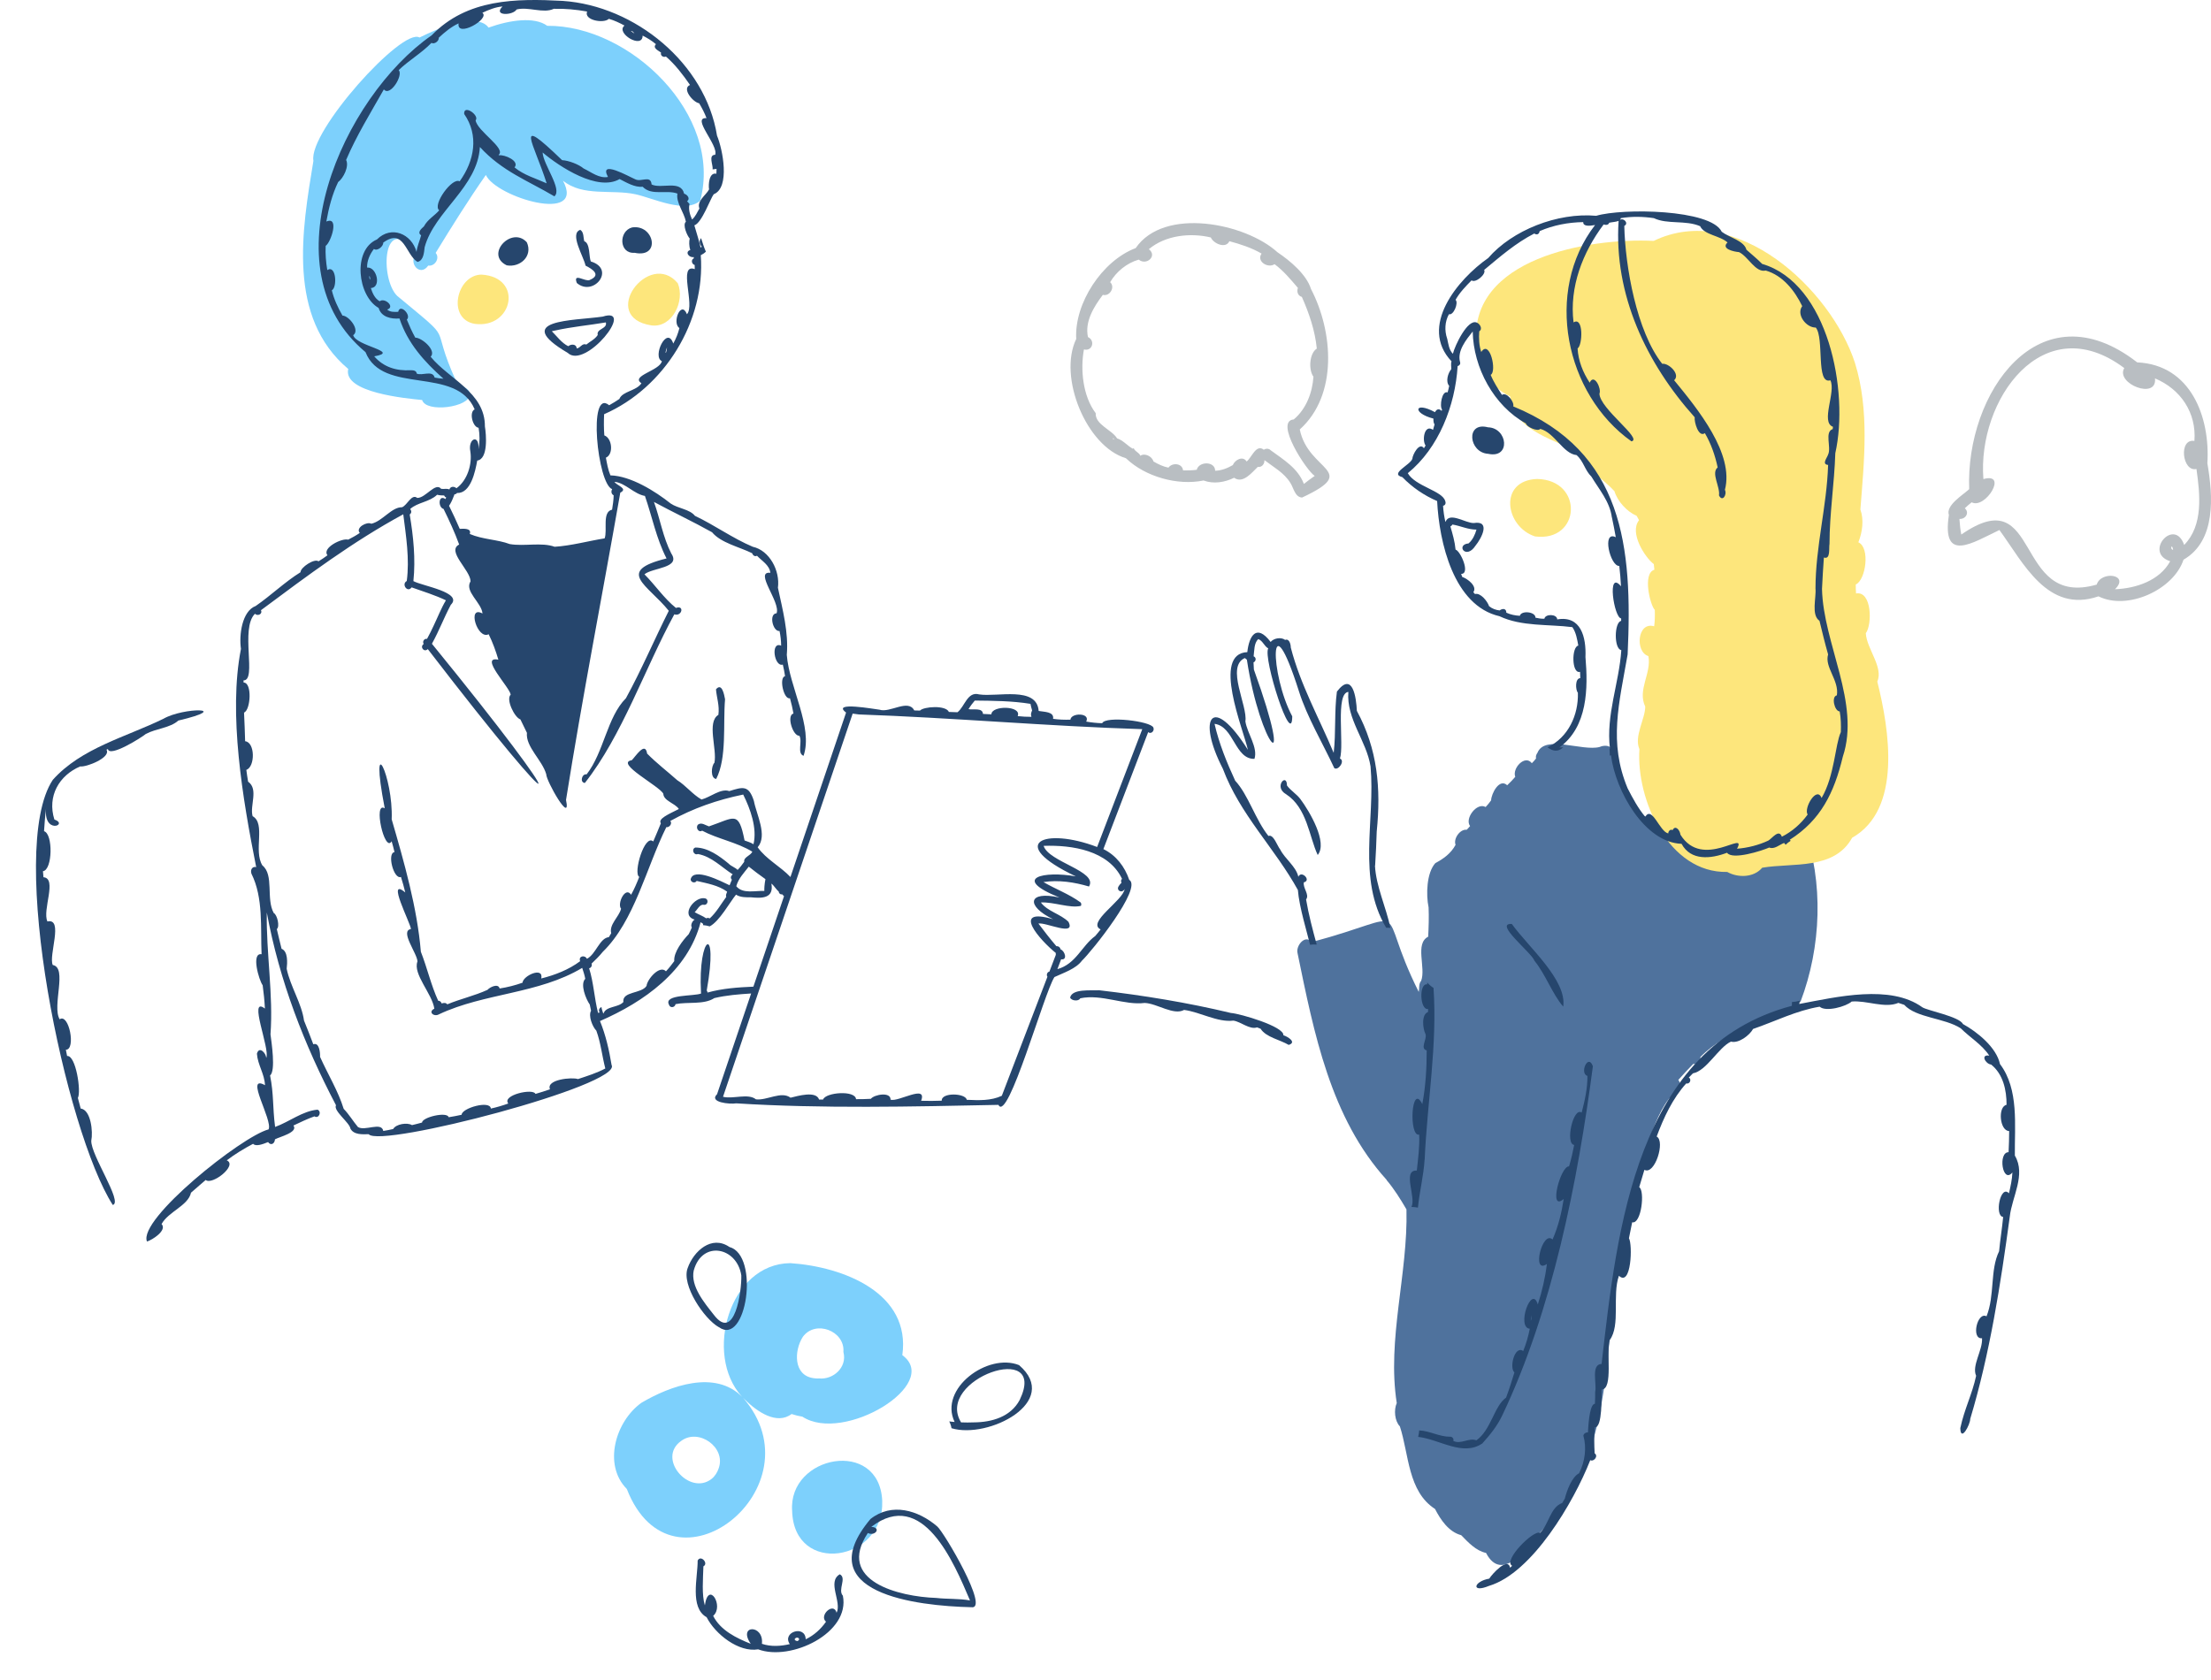
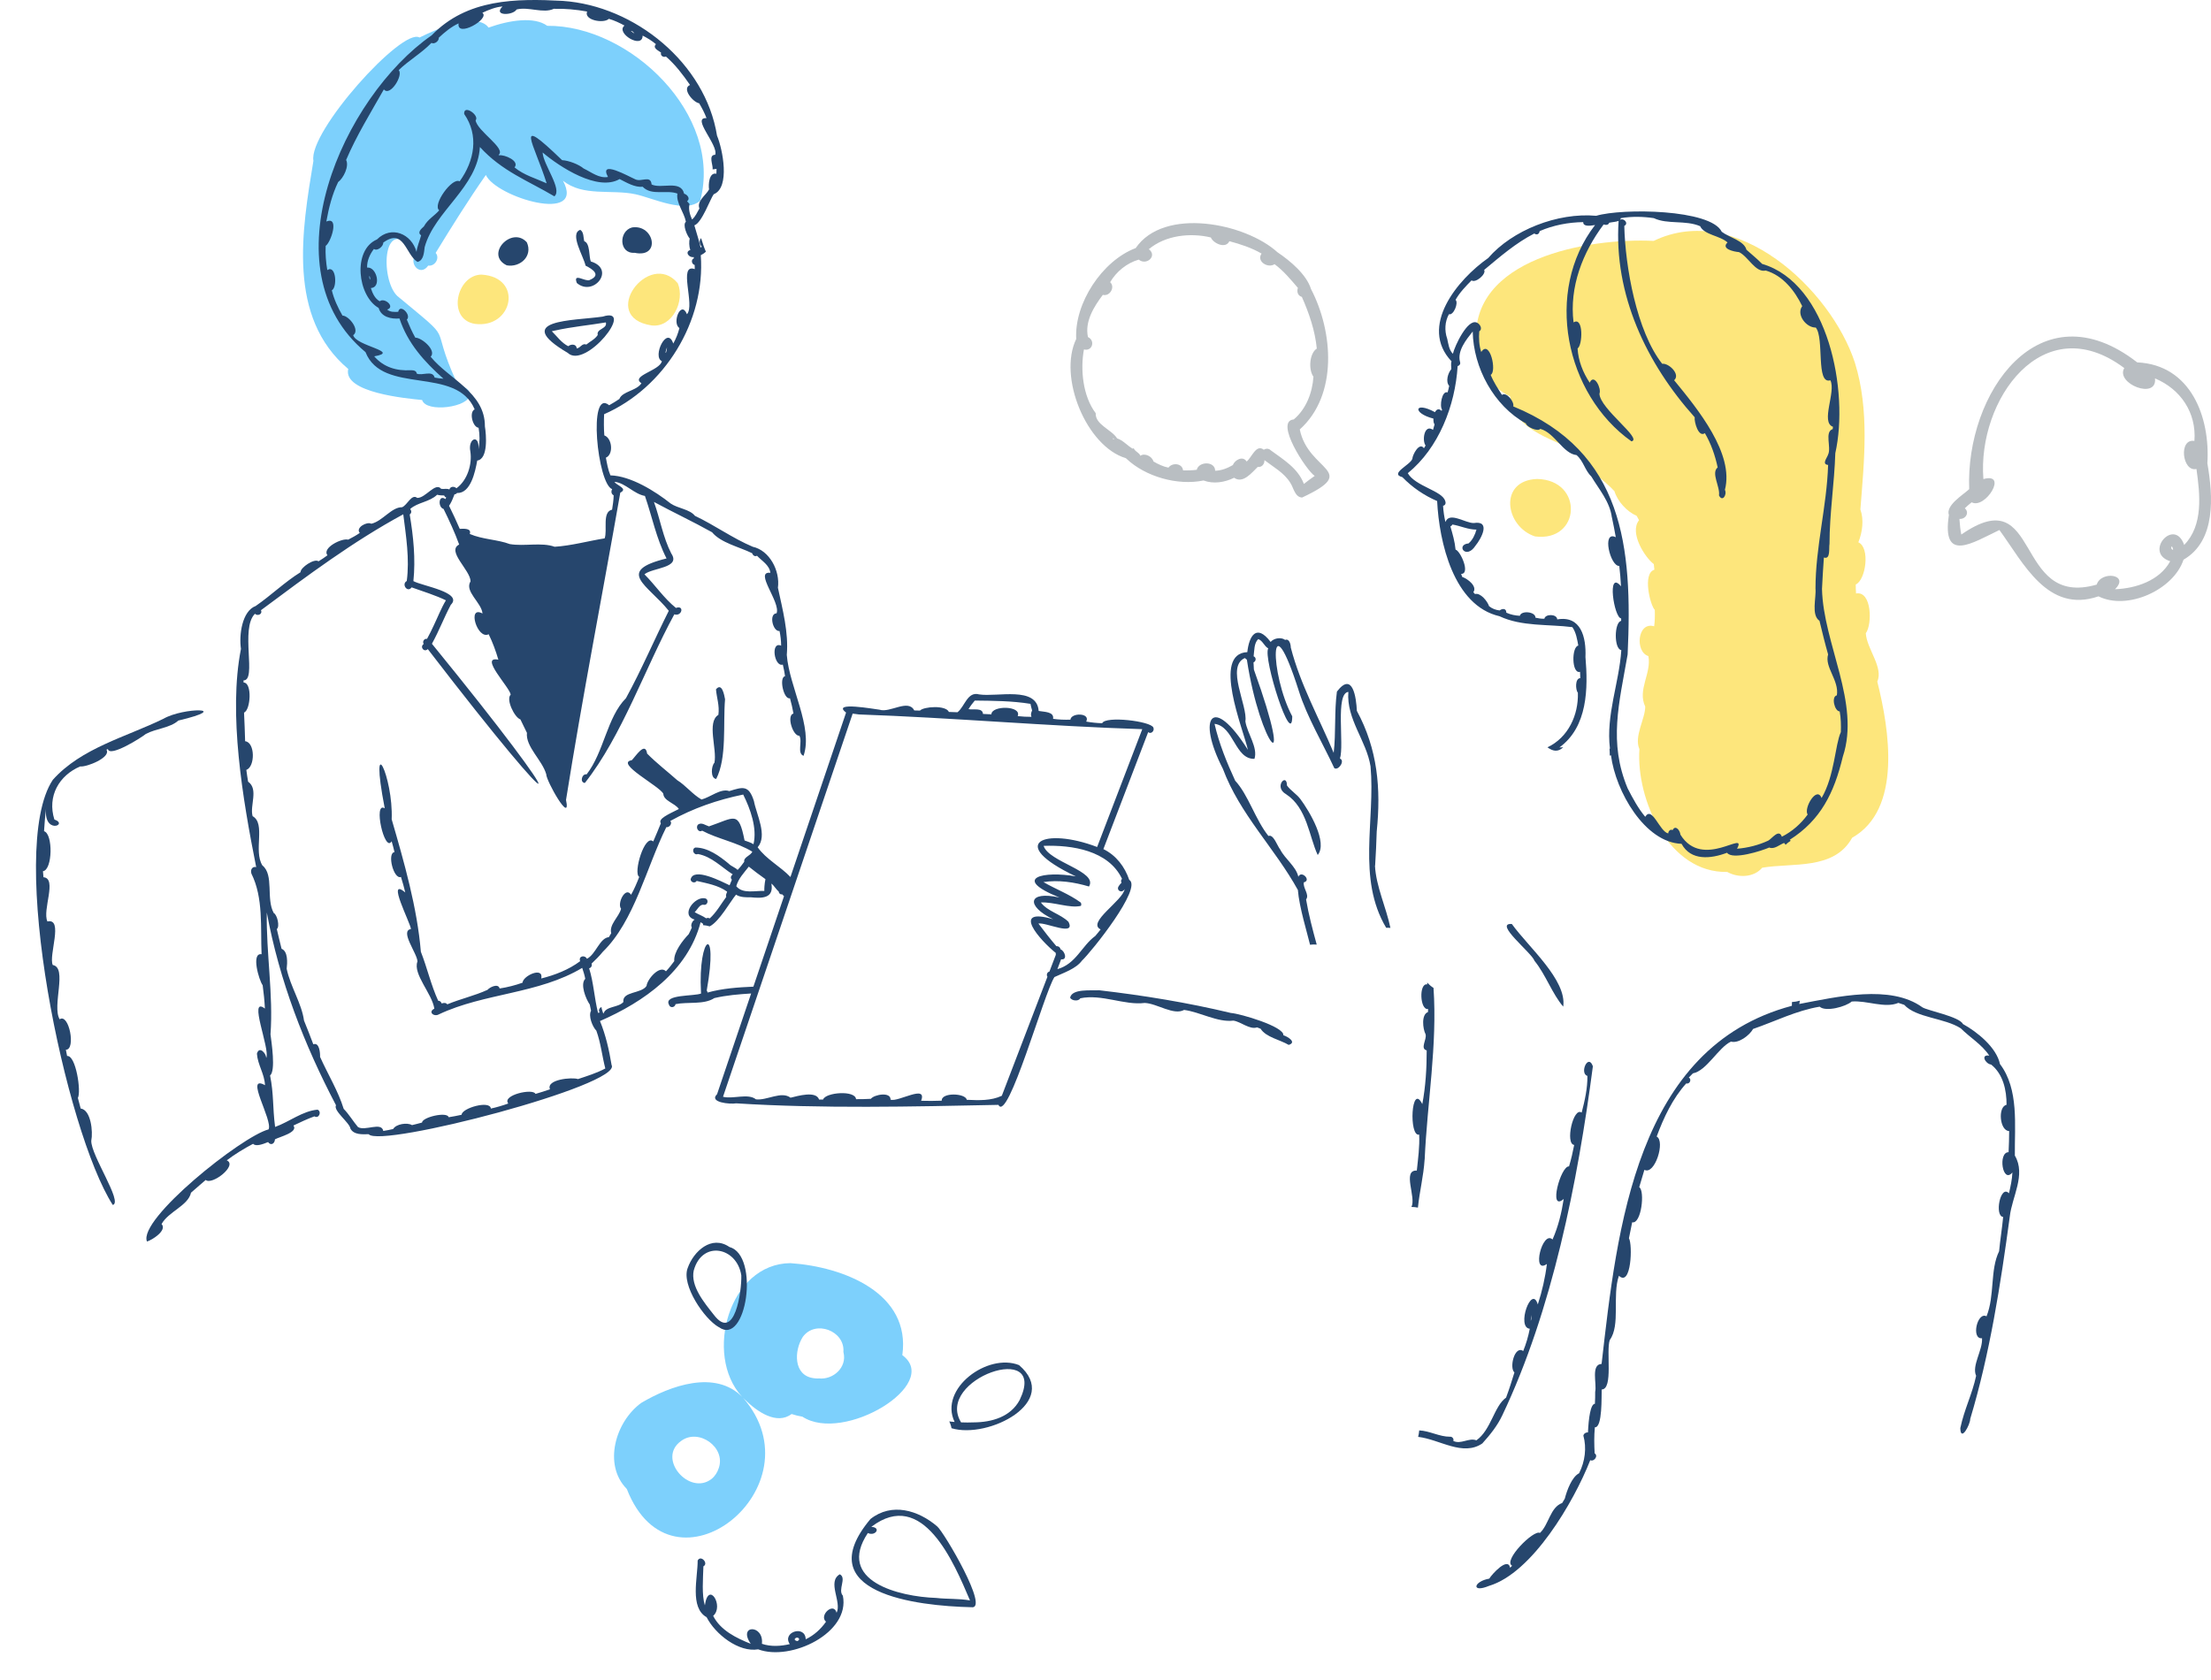
<svg xmlns="http://www.w3.org/2000/svg" width="150" height="114" viewBox="0 0 150 114" fill="none">
  <path d="M104.139 36.4C107.252 36.804 107.464 32.562 104.281 32.502C101.65 32.597 102.093 35.728 104.139 36.4Z" fill="#FDE67C" />
  <path d="M44.21 22.083C45.608 22.253 46.486 20.422 45.984 19.222C44.043 16.891 40.559 21.538 44.21 22.083Z" fill="#FDE67C" />
  <path d="M32.661 18.634C30.976 18.651 30.292 21.654 32.215 21.977C34.797 22.317 35.533 18.804 32.661 18.634Z" fill="#FDE67C" />
  <path d="M31.868 26.758C31.854 26.223 31.153 26.287 30.944 25.865C29.025 21.633 31.086 23.517 26.947 20.079C25.753 18.917 25.944 14.225 28.288 17.171C27.619 17.784 28.483 18.843 29.053 18.021C29.5 18.092 29.864 17.515 29.556 17.161C30.65 15.372 31.762 13.591 32.962 11.873C33.646 13.386 39.765 15.216 38.193 12.259C39.542 13.364 41.51 12.83 43.121 13.184C44.283 13.435 46.492 14.519 47.505 13.616C49.063 7.797 42.75 1.699 37.127 1.752C36.266 1.119 34.609 1.349 33.143 1.873C32.761 1.31 31.493 1.051 28.459 2.546C27.301 1.837 20.909 8.941 21.263 10.914C20.481 15.634 19.475 21.541 23.625 25.037C23.25 26.655 27.612 27.037 28.639 27.144C28.905 28.036 31.875 27.639 31.868 26.765V26.758Z" fill="#7DD0FC" />
-   <path d="M94.061 80.065C94.578 80.674 95.01 81.368 95.418 82.066C95.527 86.446 94.086 90.873 94.759 95.207C94.55 95.678 94.621 96.429 94.971 96.79C95.588 98.678 95.51 101.206 97.355 102.393C97.737 103.133 98.282 103.947 99.132 104.174C99.606 104.659 100.127 105.229 100.817 105.378C101.908 107.478 103.679 104.982 104.528 103.94C110.197 98.419 108.505 89.598 110.36 82.544C110.966 81.775 111.061 80.207 111.196 79.194C111.316 78.769 111.49 78.358 111.639 77.94C111.639 77.944 111.639 77.947 111.631 77.954C112.117 76.796 112.449 75.578 113.221 74.565C113.533 74.282 114.238 73.754 113.862 73.28C114.195 72.911 114.528 72.543 114.875 72.193C115.162 72.274 115.406 71.984 115.36 71.722C117.23 69.831 120.073 69.2 122.159 67.954C123.557 64.257 123.741 59.89 122.375 56.101C122.109 54.592 116.405 59.398 113.048 56.621C113.614 56.597 114.783 57.588 114.932 56.664C114.223 55.591 112.311 55.952 111.263 55.212C110.583 54.174 110.158 53.031 109.719 51.929C109.634 51.685 109.663 51.341 109.394 51.217C109.553 50.637 108.944 50.491 108.515 50.69C107.329 50.994 104.805 49.833 104.305 51.083C104.22 51.2 104.174 51.331 104.21 51.465C104.121 51.579 104.029 51.692 103.923 51.788C103.459 51.182 102.577 52.135 102.8 52.712C102.627 52.914 102.46 53.087 102.252 53.285C101.717 52.783 101.172 53.863 101.161 54.309C101.048 54.468 100.941 54.599 100.789 54.762C100.198 54.422 99.348 55.541 99.734 56.055C99.66 56.14 99.585 56.228 99.504 56.306C99.054 56.242 98.587 56.919 98.75 57.326C98.442 57.907 97.925 58.279 97.379 58.566C96.781 59.221 96.738 60.719 96.919 61.569C96.947 62.234 96.926 62.9 96.891 63.562C95.97 64.026 96.749 65.669 96.416 66.555C96.236 66.757 96.299 67.058 96.253 67.309C93.162 61.172 96.207 61.994 88.98 63.931C88.552 63.371 87.89 64.186 88.031 64.689C89.139 70.057 90.255 75.858 94.079 80.068L94.061 80.065Z" fill="#4F729D" />
  <path d="M149.753 31.45C149.955 28.326 148.645 24.757 144.994 24.59C138.341 19.424 133.337 26.694 133.596 33.192C133.174 33.585 131.985 34.294 132.218 34.949C131.719 38.239 133.819 36.833 135.646 35.965C137.275 38.193 138.904 41.652 142.367 40.466C144.339 41.447 147.465 40.016 148.135 37.98C150.362 36.695 150.135 33.642 149.756 31.45H149.753ZM147.303 37.187C147.303 37.151 147.313 37.102 147.338 37.07C147.398 37.134 147.419 37.226 147.43 37.311C147.366 37.293 147.313 37.261 147.303 37.187ZM148.181 36.981C147.515 35.062 145.405 37.505 147.232 38.083C146.516 39.4 144.905 39.931 143.485 39.984C144.527 38.972 142.537 38.71 142.246 39.669C136.567 41.302 138.521 32.48 133.061 36.273C132.994 35.958 132.965 35.636 132.941 35.317C132.941 35.317 132.941 35.264 132.934 35.211C133.348 35.246 133.638 34.786 133.298 34.488C133.458 34.34 133.582 34.226 133.762 34.085C134.686 34.58 136.266 32.024 134.559 32.509C134.134 27.144 138.599 20.837 144.116 24.976C143.5 26.039 146.361 27.154 146.201 25.677C147.944 26.407 149.023 28.011 148.875 29.92C147.777 29.739 148.053 32.055 149.013 31.822C149.254 33.532 149.494 35.632 148.181 36.978V36.981Z" fill="#B9BEC2" />
  <path d="M88.343 33.759C92.312 31.9 88.764 32.017 88.18 29.141C90.779 26.811 90.446 22.494 88.941 19.611C88.64 18.63 87.529 17.695 86.668 17.118C84.498 15.142 78.977 14.016 77.047 16.835C74.778 17.688 72.876 20.582 73.014 23C71.768 25.585 73.708 30.295 76.382 31.092C76.4 31.103 76.417 31.117 76.431 31.135C77.692 32.332 79.873 32.973 81.651 32.604C82.334 32.859 83.085 32.732 83.726 32.42C84.324 32.849 84.933 32.062 85.333 31.68C85.606 31.73 85.801 31.475 85.783 31.223C86.395 31.698 87.114 32.073 87.536 32.76C87.766 33.097 87.844 33.745 88.347 33.762L88.343 33.759ZM75.528 29.803C75.514 29.785 75.5 29.761 75.486 29.743C75.528 29.75 75.567 29.757 75.61 29.764C75.582 29.775 75.553 29.785 75.525 29.803H75.528ZM86.172 30.518C86.013 30.416 85.857 30.437 85.74 30.518C85.216 30.108 84.926 31.043 84.576 31.315C84.317 30.908 83.782 31.202 83.637 31.56C83.276 31.769 82.865 31.935 82.44 31.942C82.43 31.28 81.332 31.298 81.19 31.878C80.886 31.921 80.571 31.924 80.263 31.921C80.213 31.429 79.526 31.372 79.271 31.733C78.91 31.662 78.574 31.499 78.255 31.315C78.166 30.975 77.671 30.717 77.363 30.926C77.292 30.703 76.98 30.635 76.916 30.409C76.899 30.426 76.877 30.441 76.853 30.451C76.481 30.246 76.183 29.867 75.787 29.747C75.408 29.137 74.296 28.822 74.335 28.036C73.453 26.878 73.287 25.044 73.538 23.712C74.105 23.861 74.325 23.11 73.811 22.873C73.581 21.832 74.211 20.805 74.82 20.008C75.288 20.135 75.677 19.487 75.316 19.147C75.734 18.428 76.456 17.844 77.256 17.617C77.773 18.043 78.542 17.37 77.94 16.909C79.066 15.964 80.748 15.78 82.146 16.113C82.32 16.527 83.159 16.902 83.403 16.367C84.158 16.569 84.912 16.814 85.588 17.207C85.22 17.734 86.02 18.23 86.47 17.926C87.072 18.372 87.567 18.967 88.053 19.537C87.968 19.767 88.028 20.061 88.322 20.149C88.814 21.258 89.218 22.441 89.335 23.655C88.828 23.974 88.761 25.1 89.108 25.561C89.037 26.641 88.616 27.753 87.773 28.461C86.427 28.571 88.647 31.953 89.193 32.293C88.941 32.463 88.701 32.65 88.46 32.838C88.046 31.754 87.075 31.195 86.169 30.526L86.172 30.518Z" fill="#B9BEC2" />
  <path d="M100.453 25.058C100.527 25.263 100.676 25.366 100.839 25.394C101.172 26.056 101.777 26.588 102.457 26.899C102.684 29.357 105.697 29.807 107.368 30.901C107.708 31.946 108.816 32.541 109.528 33.33C109.737 34.021 110.371 34.715 111.037 35.005C111.093 35.101 111.146 35.2 111.196 35.299C110.516 36.163 111.614 37.845 112.198 38.278C112.212 38.405 112.226 38.532 112.237 38.66C111.408 38.911 111.964 41.1 112.265 41.383C112.28 41.755 112.272 42.13 112.223 42.499C111.079 42.155 110.909 44.237 111.83 44.521C112.056 45.689 111.072 46.798 111.617 47.949C111.614 48.795 110.845 49.96 111.221 50.835C110.998 54.274 113.211 59.253 117.18 59.168C117.917 59.578 118.982 59.557 119.553 58.881C121.631 58.527 124.428 59.061 125.654 56.848C129.049 54.925 128.182 49.525 127.36 46.249C127.792 45.279 126.645 44.039 126.581 42.97C127.027 42.371 126.992 40.077 125.919 40.271C125.909 40.069 125.894 39.864 125.898 39.662C126.578 39.368 126.893 37.162 126.078 36.801C126.078 36.801 126.078 36.797 126.078 36.794C126.351 36.103 126.464 35.271 126.213 34.573C126.468 31.266 126.843 27.834 125.841 24.612C124.212 19.622 117.8 13.633 112.191 16.346C107.74 16.13 99.674 17.532 100.155 23.305C100.166 23.9 100.269 24.491 100.453 25.054V25.058Z" fill="#FDE67C" />
  <path d="M42.527 101.044C45.611 108.944 55.685 100.902 50.405 94.843C50.441 94.882 50.476 94.921 50.515 94.956C50.515 94.956 50.508 94.949 50.508 94.946C51.375 95.81 52.703 96.709 53.702 95.951C53.935 96.029 54.18 96.089 54.438 96.132C57.243 97.97 63.9 93.919 61.216 91.957C61.807 87.746 57.236 85.958 53.62 85.713C49.467 85.752 47.746 91.918 50.32 94.754C50.32 94.754 50.313 94.747 50.31 94.744C50.331 94.765 50.352 94.786 50.37 94.808C48.532 92.92 45.473 94.032 43.514 95.19C41.751 96.458 40.901 99.39 42.52 101.033V101.04L42.527 101.044ZM55.189 93.518C53.808 93.324 53.872 91.638 54.467 90.714C55.32 89.541 57.338 90.31 57.218 91.741C57.221 91.755 57.225 91.769 57.228 91.783C57.469 92.789 56.527 93.639 55.554 93.536C55.536 93.536 55.515 93.536 55.497 93.54C55.394 93.536 55.292 93.54 55.189 93.518ZM48.762 99.624C48.67 99.903 48.511 100.165 48.277 100.353C46.776 101.532 44.531 98.969 46.209 97.779C47.403 96.89 49.258 98.211 48.762 99.624Z" fill="#7DD0FC" />
-   <path d="M59.852 101.84C59.654 97.563 53.461 98.752 53.741 102.527C53.861 106.94 60.001 105.991 59.852 101.84Z" fill="#7DD0FC" />
  <path d="M34.376 18.004C35.278 18.17 36.167 17.384 35.742 16.442C34.722 15.309 32.867 17.274 34.376 18.004Z" fill="#26466D" />
  <path d="M43.05 17.154C44.863 17.536 44.388 15.203 42.883 15.433C41.959 15.677 41.987 17.232 43.05 17.154Z" fill="#26466D" />
  <path d="M40.008 19.002C39.711 19.14 38.85 18.468 39.134 19.204C40.26 20.167 41.796 18.262 40.083 17.742C39.948 17.458 40.047 16.502 39.64 16.371C39.566 16.12 39.622 15.755 39.367 15.596C38.613 15.847 39.601 17.409 39.725 18.025C40.192 18.255 40.819 18.662 40.005 18.999L40.008 19.002Z" fill="#26466D" />
  <path d="M38.517 23.946C39.717 25.093 43.173 20.755 40.886 21.485C38.896 21.772 34.661 21.669 38.517 23.946ZM37.667 22.427C38.786 22.175 39.997 22.066 41.102 21.878C41.222 22.324 40.44 22.299 40.553 22.731C40.355 23.029 40.043 23.163 39.774 23.383C39.491 23.255 39.374 23.631 39.122 23.641C39.115 23.333 38.736 23.333 38.552 23.493C38.096 23.266 37.794 22.83 37.437 22.476C37.508 22.459 37.589 22.448 37.663 22.427H37.667Z" fill="#26466D" />
  <path d="M49.19 47.453C49.137 47.166 48.981 46.285 48.574 46.777C48.62 47.343 48.825 47.885 48.737 48.508C47.929 48.994 48.662 50.835 48.468 51.759C48.252 51.975 48.184 52.815 48.588 52.857C49.328 51.423 49.045 49.128 49.19 47.45V47.453Z" fill="#26466D" />
  <path d="M9.903 49.801C10.583 49.433 11.539 49.401 12.099 48.895C15.852 48.006 12.467 47.981 11.086 48.774C8.554 50.014 5.52 50.75 3.583 52.917C0.431 57.642 4.465 76.807 7.651 81.765C8.363 81.595 6.147 78.369 6.193 77.402C6.317 76.814 6.175 75.313 5.474 75.221C5.41 74.983 5.343 74.746 5.283 74.505C5.523 74.066 5.144 71.58 4.553 71.658C4.525 71.516 4.493 71.375 4.468 71.233C5.166 71.24 4.681 68.729 4.047 69.165C3.512 68.258 4.596 65.659 3.579 65.482C3.282 64.841 4.334 62.277 3.218 62.529C2.85 61.764 3.905 59.603 2.949 59.526C2.935 59.391 2.924 59.256 2.914 59.118C3.569 59.033 3.608 56.583 2.988 56.402C3.016 56.073 3.048 55.386 3.14 54.738C2.871 56.685 4.705 55.963 3.689 55.609C3.193 54.029 4.008 52.617 5.442 52.007C5.849 52.071 7.552 51.402 7.223 50.874C7.255 50.856 7.287 50.842 7.319 50.828C7.432 51.419 9.613 50.042 9.907 49.794L9.903 49.801Z" fill="#26466D" />
  <path d="M97.499 33.996C97.637 36.78 98.61 41.1 101.73 41.815C103.235 42.527 105.041 42.347 106.673 42.556C106.924 42.913 106.999 43.384 107.077 43.809C106.616 43.876 106.613 45.75 107.194 45.59C107.201 45.732 107.208 45.874 107.211 46.015C106.847 46.026 106.882 46.809 107.048 47.014C107.094 48.508 106.4 50.042 104.984 50.711C105.356 50.984 105.699 51.048 106.053 50.708C105.965 50.708 105.876 50.715 105.791 50.722C107.721 49.319 107.742 46.699 107.562 44.585C107.618 43.236 107.257 41.755 105.646 42.031C105.636 41.656 104.832 41.642 104.775 41.985C104.57 41.992 104.368 41.961 104.17 41.915C104.184 41.504 103.199 41.405 103.111 41.787C102.796 41.769 102.484 41.709 102.194 41.575C102.194 41.263 101.911 41.284 101.741 41.422C101.479 41.394 101.234 41.306 101.022 41.132C100.916 40.806 100.445 40.204 100.066 40.31C100.027 40.271 99.991 40.229 99.956 40.186C100.246 39.779 99.545 39.259 99.202 39.149C99.173 39.081 99.152 39.011 99.127 38.943C99.775 38.95 99.088 37.392 98.749 37.293C98.699 36.751 98.55 36.241 98.398 35.721C98.448 35.703 98.493 35.668 98.536 35.593C99.085 35.682 99.609 35.944 100.168 35.937C100.073 36.273 99.913 36.635 99.63 36.875C98.745 36.957 99.45 38.023 100.101 37.028C100.508 36.532 101.153 35.306 99.991 35.491C99.439 35.515 98.334 34.701 98.069 35.409C98.065 35.409 98.061 35.409 98.058 35.409C97.977 35.059 97.923 34.697 97.902 34.319C98.065 34.297 98.104 34.124 98.047 34C97.863 33.302 96.015 33.001 95.508 32.109C97.608 30.402 98.724 27.53 98.89 24.842C99.003 24.814 99.103 24.707 99.053 24.562C98.848 23.811 99.471 23.05 99.913 22.494C99.956 24.952 101.344 27.537 103.522 28.734C103.557 28.968 104.34 29.315 104.495 29.102C105.473 29.361 106.053 30.795 106.956 30.88C107.431 31.287 107.516 31.907 107.965 32.342C108.472 33.192 109.219 34.039 109.354 35.119C109.354 35.108 109.354 35.105 109.354 35.097C109.449 35.547 109.541 35.997 109.619 36.454C108.645 35.969 109.247 38.451 109.856 38.402C109.913 38.869 109.945 39.297 109.973 39.783C108.992 38.611 109.499 41.936 109.984 41.964C109.984 42.021 109.984 42.074 109.984 42.131C109.509 42.216 109.485 44.043 109.994 44.117C109.846 46.359 108.946 48.494 109.223 50.803C109.212 50.803 109.205 50.807 109.194 50.81C109.208 50.963 109.212 51.118 109.212 51.274C109.24 51.267 109.265 51.26 109.293 51.253C109.605 53.704 111.595 57.178 114.081 57.259C114.714 58.428 116.071 58.279 117.168 57.865C117.522 58.375 119.527 57.734 120.029 57.511C120.366 57.659 120.727 57.316 121.039 57.199C121.074 57.241 121.109 57.28 121.141 57.323C121.247 57.217 121.364 57.128 121.485 57.054C121.463 57.029 121.446 57.008 121.425 56.983C123.514 55.658 124.431 53.813 125.022 51.345C126.233 47.708 123.694 43.689 123.609 39.96C123.609 39.96 123.609 39.963 123.609 39.967C123.648 39.259 123.68 38.547 123.737 37.831C124.208 37.994 124.063 37.176 124.119 36.907C124.119 34.846 124.448 32.813 124.512 30.752C125.454 26.556 124.038 19.222 119.548 17.908C119.215 17.564 118.847 17.274 118.482 16.945C118.326 16.329 117.306 16.116 116.807 15.727C116.074 14.193 110.069 14.115 108.291 14.643C105.657 14.406 102.597 15.624 100.965 17.508C98.883 18.967 96.238 22.154 98.476 24.52C98.416 24.679 98.465 24.884 98.458 25.051C98.235 25.313 98.058 25.89 98.317 26.188C98.285 26.336 98.253 26.482 98.21 26.627C97.814 26.482 97.654 27.586 97.835 27.792C97.824 27.82 97.814 27.849 97.803 27.88C97.601 27.689 97.449 27.785 97.353 27.969C95.941 27.2 95.795 28.036 97.247 28.404C97.24 28.567 97.261 28.716 97.325 28.801C97.29 28.925 97.258 29.049 97.219 29.169C96.627 28.748 96.461 29.895 96.716 30.232C96.681 30.296 96.642 30.356 96.603 30.416C96.298 29.966 95.827 30.859 95.817 31.135C95.678 31.553 94.244 32.144 95.14 32.378C95.806 33.068 96.627 33.628 97.506 34.003L97.499 33.996ZM98.175 22.969C97.994 22.43 98.019 21.828 98.299 21.322C98.614 21.425 98.968 20.539 98.749 20.345C99.035 19.842 99.425 19.441 99.835 19.024C100.098 19.233 100.852 18.602 100.689 18.315C101.78 17.409 102.824 16.495 104.092 15.844C104.219 15.943 104.41 15.939 104.456 15.681C105.384 15.28 106.397 15.086 107.41 15.072C107.399 15.376 107.831 15.337 108.213 15.27C104.736 19.771 106.184 26.761 110.681 29.948C111.478 29.793 108.529 27.735 108.511 26.712C108.663 26.372 108.146 25.302 107.849 25.968C107.388 25.274 107.077 24.484 107.027 23.645C107.371 23.436 107.441 21.446 106.754 21.878C106.457 19.48 107.371 17.129 108.794 15.231C108.936 15.28 109.12 15.28 109.173 15.114C109.382 15.068 109.612 15.064 109.81 14.99C109.481 19.997 111.694 24.658 114.973 28.316C114.927 28.61 115.228 29.715 115.663 29.392C116.081 30.108 116.357 30.901 116.531 31.719C116.064 32.094 116.712 33.04 116.62 33.614C116.846 34.095 117.186 33.571 117.023 33.238C117.664 30.784 115.185 27.764 113.578 25.802C114.028 25.401 113.206 24.619 112.767 24.686C111.035 22.487 110.26 18.106 110.196 15.33C110.522 15.156 110.161 14.77 109.913 14.916C109.938 14.884 109.959 14.845 109.959 14.802C110.699 14.678 111.457 14.693 112.2 14.802C113.128 15.245 114.343 14.919 115.341 15.348C115.621 15.946 116.69 15.985 117.2 16.453C116.729 16.892 117.653 17.083 117.979 17.108C118.606 17.402 119.095 18.524 119.792 18.358C120.947 18.691 121.757 19.718 122.267 20.773C121.846 21.347 122.536 22.239 123.188 22.228C123.779 22.951 123.174 26.113 124.176 25.805C124.576 26.577 123.489 28.656 124.353 28.96C124.346 29.014 124.339 29.067 124.335 29.116C123.762 29.308 124.257 30.359 124.024 30.844C123.96 31.064 123.567 31.507 124.024 31.549C123.935 34.372 123.167 37.112 123.167 39.953C123.167 39.942 123.167 39.935 123.167 39.924C123.23 40.565 122.859 41.73 123.439 42.127C123.623 42.892 123.808 43.653 124.024 44.408C123.762 45.265 124.785 46.168 124.618 47.184C124.218 47.258 124.459 48.271 124.81 48.275C124.895 48.732 124.902 49.206 124.888 49.677C124.491 50.538 124.47 52.634 123.581 54.15C123.252 53.303 122.349 54.855 122.636 55.272C122.179 55.903 121.58 56.427 120.886 56.777C120.688 56.218 120.221 56.901 119.962 57.043C119.307 57.348 118.571 57.535 117.845 57.592C118.571 56.239 115.508 59.069 114.006 56.639C113.974 56.338 113.663 55.949 113.472 56.331C113.326 56.236 113.171 56.409 113.181 56.554C112.59 56.438 112.087 54.649 111.616 55.425C111.128 54.84 110.77 54.167 110.423 53.495C109.12 50.368 109.842 47.744 110.423 44.408C110.763 37.134 110.161 30.657 102.661 27.576C102.757 27.285 102.211 26.57 101.896 26.797C101.617 26.358 101.326 25.919 101.132 25.437C101.571 25.214 101.068 22.993 100.491 23.886C100.342 23.443 100.321 22.951 100.356 22.483C100.622 22.306 100.374 21.952 100.186 21.889C99.566 21.616 98.692 23.471 98.568 24.006C98.292 23.73 98.263 23.326 98.178 22.965L98.175 22.969Z" fill="#26466D" />
-   <path d="M100.947 28.996C99.41 28.592 99.637 30.717 100.965 30.795C102.516 31.131 102.286 29.031 100.947 28.996Z" fill="#26466D" />
  <path d="M96.653 78.688C96.826 74.792 97.52 70.925 97.254 67.037C97.095 66.938 96.95 66.81 96.83 66.672C96.83 66.714 96.826 66.757 96.823 66.799C96.252 66.69 96.327 68.57 96.886 68.467C96.886 68.538 96.886 68.605 96.879 68.676C96.412 68.839 96.525 69.817 96.716 70.185C96.812 70.535 96.32 71.159 96.791 71.276C96.791 72.494 96.72 73.723 96.493 74.92C95.739 73.404 95.566 77.175 96.281 76.991C96.32 77.809 96.206 78.62 96.121 79.431C95.105 79.382 96.1 81.258 95.753 81.9C95.902 81.9 96.051 81.917 96.196 81.945C96.306 80.844 96.578 79.807 96.649 78.688H96.653Z" fill="#26466D" />
  <path d="M100.576 97.934C101.1 97.354 101.592 96.741 101.925 96.029C105.307 88.918 107.031 80.235 108.065 72.356C107.753 71.453 107.137 72.83 107.693 73.011C107.707 73.839 107.516 74.686 107.304 75.497C106.73 75.086 106.171 77.632 106.797 77.692C106.702 78.185 106.592 78.67 106.447 79.148C105.877 79.095 105.023 82.278 106.086 81.358C105.94 82.307 105.717 83.227 105.328 84.109C104.637 83.451 103.883 86.521 104.945 85.77C104.832 86.701 104.62 87.622 104.329 88.515C103.908 87.112 102.856 90.091 103.784 90.165C103.685 90.682 103.536 91.188 103.338 91.677C102.761 91.266 102.375 92.817 102.743 93.129C102.569 93.703 102.385 94.276 102.176 94.839C101.369 95.399 101.157 97.042 100.162 97.736C99.652 97.538 99.103 98.037 98.593 97.775C98.657 97.644 98.522 97.474 98.377 97.492C97.662 97.499 97 97.095 96.281 97.063C96.281 97.07 96.281 97.078 96.281 97.081C96.281 97.081 96.281 97.078 96.281 97.074C96.281 97.085 96.281 97.099 96.277 97.113C96.277 97.113 96.277 97.116 96.277 97.12C96.263 97.251 96.242 97.382 96.21 97.502C97.672 97.669 99.248 98.859 100.579 97.938L100.576 97.934ZM103.904 89.234C103.887 89.365 103.901 89.506 103.855 89.63C103.848 89.496 103.873 89.365 103.904 89.234Z" fill="#26466D" />
  <path d="M102.566 62.699C101.305 62.614 103.929 64.66 104.106 65.202C104.868 66.137 105.31 67.447 106.054 68.308C106.312 66.498 103.703 64.278 102.569 62.702L102.566 62.699Z" fill="#26466D" />
  <path d="M136.693 78.418C136.669 76.371 136.984 73.921 135.684 72.203C135.443 71.07 134.14 70.022 133.17 69.487C132.929 68.981 130.737 68.57 130.415 68.35C128.248 66.785 124.629 67.642 122.066 68.127C122.08 68.053 122.098 67.978 122.108 67.904C121.931 67.954 121.754 67.986 121.57 67.996C121.563 68.081 121.563 68.163 121.566 68.251C110.993 71.063 109.708 83.362 108.656 92.552C107.913 92.58 108.345 93.912 108.221 94.446C108.221 94.694 108.221 94.974 108.203 95.257C107.906 95.264 107.775 96.242 107.732 97.198C107.598 97.187 107.452 97.269 107.42 97.417C107.651 98.243 107.534 99.174 107.13 99.971C106.631 100.222 106.298 101.157 106.16 101.692C106.103 101.791 106.043 101.89 105.983 101.989C105.165 102.28 105.076 103.466 104.471 104.022C104.067 103.767 101.932 105.906 102.587 106.249C102.541 106.295 102.495 106.334 102.449 106.38C102.297 105.619 101.203 106.837 101.036 107.121C99.953 107.312 99.8 108.119 101.019 107.613C103.95 106.738 106.765 101.933 107.888 99.082C108.122 99.213 108.462 98.802 108.185 98.618C108.153 98.03 108.143 97.439 108.199 96.851C108.727 96.893 108.642 94.698 108.663 94.287C109.464 94.266 108.947 91.673 109.212 90.926C109.952 89.917 109.364 87.902 109.832 86.57C110.671 87.36 110.77 84.456 110.512 84.024C110.583 83.663 110.657 83.302 110.731 82.941C111.354 83.086 111.609 80.809 111.209 80.557C111.326 80.164 111.439 79.771 111.56 79.382C112.268 79.76 112.994 77.43 112.392 77.122C112.87 75.837 113.479 74.53 114.4 73.517C114.64 73.591 114.789 73.227 114.57 73.121C114.665 73.025 114.761 72.929 114.853 72.834C115.781 72.664 116.588 71.074 117.434 70.68C117.937 70.826 118.691 70.263 118.932 69.823C120.437 69.306 121.867 68.573 123.45 68.311C123.865 68.687 125.242 68.304 125.624 67.961C126.644 67.872 127.866 68.442 128.79 68.053C128.921 68.092 129.056 68.138 129.187 68.184C129.994 69.073 131.934 69.073 133.021 69.778C133.645 70.401 134.459 70.875 134.958 71.633C134.349 71.527 134.686 72.193 135.086 72.239C135.9 72.89 136.134 73.974 136.13 74.969C135.521 75.093 135.659 76.743 136.307 76.75C136.307 77.218 136.29 77.696 136.268 78.185C135.532 78.177 135.854 80.373 136.527 79.559C136.506 80.037 136.403 80.504 136.293 80.975C135.709 80.348 135.295 82.526 135.9 82.579C135.826 83.355 135.698 84.127 135.624 84.906C134.997 86.195 135.344 87.895 134.771 89.322C134.144 88.978 133.708 90.894 134.466 90.809C134.519 91.624 133.754 92.668 134.066 93.359C133.797 94.613 133.269 95.608 132.993 96.907C133.011 97.888 133.666 96.677 133.666 96.281C135.001 91.843 135.723 87.165 136.35 82.547C136.495 81.219 137.458 79.718 136.697 78.422L136.693 78.418Z" fill="#26466D" />
  <path d="M93.292 58.739C93.346 57.957 93.374 57.174 93.402 56.381C93.402 56.388 93.402 56.399 93.402 56.409C93.696 53.505 93.462 50.842 92.053 48.236C92.014 47.35 91.77 45.523 90.7 46.929C90.516 48.296 90.64 49.702 90.481 51.087C89.489 48.718 88.225 46.472 87.57 43.937C87.57 43.728 87.471 43.31 87.188 43.423C86.919 43.218 86.419 43.299 86.203 43.561C85.223 42.262 84.734 43.197 84.621 44.252C82.199 44.351 84.344 49.461 84.66 50.881C82.259 47.06 81.158 48.661 82.963 52.167C84.111 55.255 86.49 57.56 88.052 60.393C88.133 61.523 88.714 63.407 88.877 64.108C89.025 64.087 89.181 64.083 89.33 64.097C89.054 63.088 88.781 62.068 88.608 61.034C88.859 60.712 88.381 60.266 88.455 59.873C88.997 59.742 88.275 59.023 88.084 59.497C87.924 58.785 87.184 58.3 86.848 57.638C86.667 57.426 86.391 56.572 86.055 56.728C85.166 55.62 84.688 53.934 83.799 52.978C83.225 51.731 82.705 50.46 82.397 49.118C83.718 49.284 83.767 51.526 85.106 51.494C85.357 50.718 84.614 49.769 84.49 48.951C84.66 47.903 83.144 45.233 84.454 44.652C84.5 44.691 84.546 44.73 84.592 44.765C85.488 50.679 87.953 53.445 85.067 45.435C85.056 45.275 85.046 45.109 85.042 44.946C85.208 44.886 85.254 44.62 85.049 44.535C85.102 44.153 85.067 43.65 85.361 43.367C85.669 43.469 85.768 43.855 86.04 43.997C85.669 44.645 87.662 50.86 87.669 48.608C86.15 45.775 86.065 40.427 88.13 46.929C88.668 48.64 89.748 50.456 90.523 52.124C90.796 52.312 91.274 51.625 90.906 51.473C91.21 50.524 90.573 47.046 91.476 46.95C91.331 48.799 92.704 50.258 92.981 52C93.314 55.655 92.049 59.603 94.04 62.954C94.135 62.954 94.234 62.953 94.33 62.964C94.04 61.569 93.349 60.131 93.282 58.736L93.292 58.739Z" fill="#26466D" />
  <path d="M88.214 54.213C87.952 53.87 87.563 53.65 87.311 53.3C87.311 52.404 86.38 53.395 87.248 53.891C88.682 54.822 88.816 56.781 89.397 58.017C90.098 57.17 88.834 55.042 88.214 54.213Z" fill="#26466D" />
  <path d="M87.068 70.252C87.139 69.661 84.129 68.779 83.506 68.737C80.567 68.032 77.56 67.543 74.568 67.196C74.009 67.228 72.734 67.076 72.6 67.695C72.695 67.915 73.177 67.968 73.287 67.741C74.756 67.437 76.289 68.234 77.66 68.057C78.492 68.088 79.625 68.924 80.333 68.531C81.434 68.676 82.596 69.388 83.676 69.257C84.186 69.328 84.787 69.891 85.283 69.714C85.365 69.746 85.442 69.778 85.524 69.809C85.882 70.383 86.841 70.553 87.429 70.904C88.003 70.727 87.351 70.334 87.068 70.249V70.252Z" fill="#26466D" />
  <path d="M63.58 103.576C62.294 102.475 60.496 101.936 59.054 103.077C54.827 108.116 62.181 108.976 65.899 109.061C67.163 109.26 64.04 103.958 63.58 103.576ZM63.509 108.431C60.991 108.346 56.707 107.291 58.877 104.026C59.384 104.273 59.812 103.647 59.111 103.608C62.599 100.945 64.713 106.034 65.807 108.601C65.053 108.463 64.274 108.52 63.513 108.431H63.509Z" fill="#26466D" />
  <path d="M57.182 108.279C56.814 107.878 57.469 107.078 56.973 106.827C56.095 107.333 57.125 108.707 56.757 109.437C56.559 108.679 55.539 109.617 56.038 110.046C55.688 110.549 55.217 110.974 54.661 111.236C54.636 110.237 53.028 110.743 53.581 111.565C52.968 111.707 52.306 111.753 51.69 111.544C51.839 110.219 50.029 110.23 50.932 111.544C49.955 111.154 48.882 110.634 48.383 109.649C49.144 108.99 48.057 107.22 47.82 108.937C47.6 108.229 47.696 107.128 47.721 106.288C48.096 106.087 47.536 105.481 47.331 105.895C47.342 107.032 46.772 109.09 47.94 109.741C48.528 110.896 50.118 112.142 51.435 111.919C53.655 112.751 57.699 110.8 57.182 108.279ZM54.112 111.356C54.03 111.356 53.864 111.303 53.931 111.197C54.08 111.013 54.37 111.218 54.112 111.356Z" fill="#26466D" />
  <path d="M48.766 90.052C50.639 91.418 51.566 85.179 49.484 84.616C48.281 83.787 47.059 84.895 46.655 86.043C46.209 87.19 47.778 89.506 48.762 90.055L48.766 90.052ZM49.244 89.874C49.244 89.874 49.233 89.871 49.226 89.867C49.233 89.867 49.237 89.867 49.244 89.871V89.874ZM47.069 86.202C47.636 84.148 49.991 84.616 50.292 86.538C50.327 87.604 49.846 91.096 48.422 89.212C47.795 88.415 46.832 87.279 47.066 86.202H47.069Z" fill="#26466D" />
  <path d="M69.136 92.633C67.019 91.78 63.672 94.227 64.763 96.49C64.646 96.479 64.522 96.472 64.398 96.451C64.473 96.596 64.526 96.755 64.554 96.915C67.043 97.672 72.022 95.116 69.136 92.633ZM69.179 94.995C68.57 96.143 67.288 96.511 66.07 96.518H66.073C65.783 96.532 65.493 96.529 65.202 96.518C63.4 93.596 71.151 90.894 69.179 94.995Z" fill="#26466D" />
  <path d="M73.398 65.192C74.046 64.586 77.527 60.244 76.61 59.703C76.309 58.817 75.725 58.042 74.857 57.617C75.87 54.971 76.883 52.326 77.895 49.681C78.094 49.844 78.341 49.592 78.249 49.373C78.083 48.933 74.985 48.565 74.776 49.075C74.415 49.068 74.05 49.026 73.692 48.965C74 48.36 72.669 48.349 72.619 48.834C72.226 48.848 71.833 48.834 71.444 48.778C71.525 48.278 70.828 48.314 70.466 48.243C70.339 46.536 67.669 47.312 66.426 47.12C65.629 46.897 65.453 47.953 64.957 48.331C64.762 48.324 64.571 48.321 64.376 48.31C64.171 47.836 62.666 47.942 62.414 48.218C62.283 48.218 62.156 48.211 62.025 48.208C61.621 47.404 60.375 48.395 59.67 48.158C59.358 48.126 56.37 47.577 57.4 48.353C56.143 52.075 54.883 55.793 53.626 59.511C52.942 58.789 51.972 58.304 51.402 57.493C52.089 56.7 51.321 55.279 51.147 54.352C50.797 53.261 50.4 53.395 49.476 53.682C48.906 53.473 48.183 54.104 47.592 54.252C46.983 53.905 46.526 53.3 45.946 52.942C45.266 52.337 44.54 51.784 43.902 51.136C43.775 50.272 43.113 51.342 42.861 51.586C41.693 51.774 44.742 53.339 45 53.859C45.021 54.352 45.793 54.497 46.055 54.897C45.315 55.269 44.628 55.563 44.834 55.867C44.671 56.282 44.497 56.675 44.317 57.1C43.729 56.558 42.939 59.281 43.368 59.501C43.208 59.915 43.035 60.322 42.815 60.715C42.429 60.117 41.849 61.321 42.136 61.664C41.997 62.22 41.31 62.734 41.466 63.325C41.417 63.417 41.36 63.502 41.307 63.591C40.677 63.655 40.432 64.745 39.82 65.061C39.664 64.77 39.225 64.883 39.359 65.223C38.58 65.804 37.656 66.162 36.721 66.396C36.895 65.57 35.479 66.204 35.45 66.683C34.944 66.863 34.438 66.991 33.896 67.076C33.807 66.704 33.23 66.984 33.074 67.168C32.193 67.571 31.244 67.777 30.344 68.152C30.256 68.028 30.093 68.046 29.962 68.092C29.926 67.986 29.859 67.911 29.728 67.908C29.236 66.831 28.985 65.684 28.552 64.582C28.305 61.608 27.423 58.52 26.573 55.598C26.69 52.719 25.026 49.277 26.102 54.851C25.295 54.341 26.092 57.914 26.57 57.086C26.637 57.33 26.711 57.571 26.764 57.822C26.244 57.879 26.704 59.696 27.203 59.508C27.313 59.855 27.409 60.205 27.494 60.56C26.184 59.462 27.848 62.628 27.88 63.042C27.101 63.166 28.308 64.696 28.322 65.241C27.993 66.095 29.317 67.423 29.466 68.442C29.466 68.442 29.466 68.442 29.466 68.446C29.009 68.673 29.452 69.03 29.788 68.825C32.865 67.377 36.544 67.451 39.498 65.677C39.579 65.921 39.66 66.169 39.706 66.42C39.342 66.782 39.745 67.784 40.011 68.166C40.039 68.304 40.071 68.446 40.099 68.584C39.901 68.928 40.191 69.671 40.457 69.937C40.762 70.776 40.84 71.626 41.066 72.504C40.478 72.816 39.841 73.014 39.211 73.223C38.814 73.078 37.026 73.248 37.313 73.917C36.987 74.027 36.661 74.137 36.328 74.229C36.166 73.825 34.023 74.317 34.484 74.881C34.098 75.019 33.701 75.136 33.301 75.224C33.258 74.64 31.322 75.192 31.318 75.645C31.028 75.713 30.734 75.762 30.44 75.812C30.337 75.408 28.634 75.812 28.634 76.173C28.411 76.233 28.184 76.294 27.951 76.347C27.632 76.152 26.867 76.269 26.672 76.612C26.449 76.665 26.226 76.708 26.003 76.743C25.883 76.099 24.753 76.782 24.282 76.474C23.971 76.106 23.677 75.614 23.316 75.242C22.947 74.041 22.239 72.89 21.715 71.718C21.722 71.449 21.672 70.709 21.255 70.861C21.056 70.319 20.837 69.788 20.624 69.25C20.469 68.096 19.7 66.945 19.449 65.74C19.495 65.34 19.548 64.558 19.102 64.381C18.996 63.938 18.879 63.492 18.78 63.045C18.999 62.879 18.804 62.061 18.574 61.958C18.032 60.995 18.606 59.37 17.802 58.725C17.179 57.73 18.047 55.889 17.137 55.382C16.935 54.663 17.558 53.555 16.832 53.041C16.786 52.776 16.747 52.51 16.712 52.241C17.314 52.036 17.314 50.368 16.63 50.297C16.609 49.649 16.591 49.004 16.556 48.353C17.002 48.19 17.122 46.313 16.527 46.316C16.527 46.267 16.52 46.217 16.52 46.168C17.448 46.193 16.276 42.658 17.296 41.649C17.477 41.833 17.834 41.667 17.703 41.408C20.865 39.053 23.956 36.741 27.359 34.899C27.547 36.39 27.795 37.916 27.596 39.425C27.214 39.634 27.642 40.25 27.926 39.857C28.698 40.13 29.537 40.392 30.252 40.735C29.923 41.288 29.693 41.89 29.413 42.471C29.271 42.764 29.133 43.066 28.97 43.352C28.783 43.31 28.634 43.544 28.747 43.696C28.46 43.887 28.765 44.298 29.023 44.046C38.821 56.795 39.151 55.758 29.303 43.685C29.831 42.718 30.089 41.978 30.585 41.04C31.442 40.194 28.634 39.761 28.046 39.432C28.202 37.923 28.046 36.404 27.795 34.91C27.94 34.811 27.919 34.658 27.83 34.538C28.329 34.085 29.133 34.074 29.657 33.571C29.813 33.614 29.972 33.621 30.135 33.621C30.157 33.692 30.21 33.738 30.273 33.755C30.256 33.794 30.238 33.83 30.217 33.865C29.742 33.522 29.7 34.432 30.093 34.535C30.479 35.324 30.851 36.124 31.151 36.95C30.273 37.392 31.913 38.685 31.924 39.446C31.488 40.133 32.678 40.891 32.734 41.631C31.665 41.047 32.387 43.437 33.152 43.037C33.425 43.593 33.637 44.174 33.811 44.765C32.469 44.489 34.604 46.663 34.646 47.138C34.306 47.453 34.908 48.693 35.305 48.817C35.454 49.118 35.602 49.422 35.748 49.727C35.652 50.679 36.785 51.575 37.058 52.535C37.044 52.967 38.772 56.027 38.4 54.284C39.515 47.283 40.864 40.388 42.082 33.43C42.635 33.15 41.838 32.944 41.686 32.7C41.707 32.704 41.728 32.707 41.749 32.711C41.739 32.711 41.725 32.704 41.714 32.697C42.437 32.782 43.017 33.525 43.754 33.653C44.232 35.027 44.533 36.567 45.22 37.895C41.707 38.763 43.948 39.676 45.372 41.447C44.388 43.406 43.523 45.449 42.465 47.379C41.176 48.675 40.978 51.033 39.798 52.546C39.483 52.482 39.31 53.094 39.678 53.13C42.213 49.911 43.732 45.385 45.747 41.688C46.271 41.858 46.448 41.036 45.857 41.252C45.046 40.601 44.458 39.708 43.722 38.972C44.257 38.515 46.215 38.557 45.542 37.559C44.979 36.465 44.784 35.211 44.366 34.06C45.673 34.768 47.011 35.392 48.307 36.117C48.906 36.84 50.159 37.112 51.023 37.538C51.073 37.676 51.204 37.796 51.356 37.711C51.696 38.072 52.199 38.338 52.263 38.869C51.133 38.742 52.981 40.877 52.684 41.617C52.139 41.642 52.432 42.878 52.886 42.818C52.953 43.143 52.992 43.469 52.995 43.813C52.259 43.49 52.525 45.282 53.109 45.098C53.172 45.367 53.219 45.601 53.261 45.884C52.829 45.962 53.169 47.499 53.594 47.382C53.686 47.722 53.771 48.066 53.831 48.416C53.339 48.54 53.796 49.968 54.231 49.925C54.458 50.325 54.054 51.115 54.515 51.288C55.184 49.351 53.544 46.621 53.378 44.44C53.509 42.913 53.095 41.376 52.776 39.882C52.932 38.727 52.206 37.35 51.069 37.102C49.702 36.525 48.502 35.646 47.146 35.002C46.788 34.549 45.992 34.506 45.499 34.166C44.455 33.337 42.801 32.296 41.413 32.257C41.25 31.878 41.179 31.447 41.105 31.057C41.636 30.837 41.537 29.733 40.999 29.545C40.963 29.063 40.963 28.596 40.985 28.107C45.085 26.315 47.872 21.796 47.542 17.317C47.67 17.256 47.79 17.175 47.889 17.076C47.751 16.778 47.67 16.467 47.564 16.159C47.447 16.293 47.411 16.516 47.606 16.739C47.581 16.761 47.557 16.785 47.532 16.803C47.419 16.29 47.249 15.797 47.107 15.291C47.617 15.128 48.197 13.467 48.421 13.18C49.55 12.734 49.03 10.124 48.644 9.204C47.861 4.306 43.088 0.393 38.17 0.06C35.018 -0.107 31.686 -0.092 29.285 2.397C23.262 6.583 18.043 18.269 24.796 23.893C25.961 26.836 30.936 24.789 32.203 27.778C31.807 27.958 32.062 28.985 32.469 29.028C32.554 29.52 32.557 29.994 32.458 30.494C32.543 29.417 31.732 29.736 31.909 30.632C32.044 31.5 31.711 32.594 30.967 33.132C30.815 32.99 30.56 32.99 30.486 33.214C30.309 33.129 30.125 33.203 29.93 33.171C29.54 32.69 28.875 33.805 28.305 33.787C27.922 33.479 27.632 34.29 27.271 34.421C26.566 34.403 25.95 35.37 25.189 35.54C24.902 35.37 24.095 35.809 24.41 36.163C24.158 36.337 23.889 36.482 23.62 36.62C23.206 36.493 21.818 37.18 22.218 37.679C22.023 37.828 21.814 37.962 21.609 38.09C21.336 37.87 20.377 38.508 20.387 38.83C19.325 39.489 18.401 40.392 17.346 41.121C16.425 41.461 16.205 43.08 16.347 44.032C15.483 48.427 16.457 54.196 17.381 58.842C17.179 58.775 16.959 58.952 17.055 59.278C17.877 60.924 17.668 62.936 17.746 64.752C17.016 64.629 17.572 66.527 17.82 66.856C17.891 67.384 17.947 67.908 17.972 68.439C16.8 67.543 18.34 71.183 18.064 71.785C18.043 71.442 17.576 70.96 17.43 71.502C17.487 72.274 17.94 72.848 17.979 73.638C16.556 72.848 18.528 76.021 18.22 76.637C16.386 77.119 9.354 82.739 9.97 84.244C10.331 84.145 11.358 83.482 10.961 83.061C11.421 82.218 12.771 81.811 12.958 80.933C13.16 80.756 13.362 80.586 13.564 80.405C13.695 80.295 13.826 80.182 13.957 80.069C14.375 80.448 16.145 79.077 15.384 78.737C15.943 78.312 16.549 77.944 17.172 77.615C17.346 77.813 17.799 77.657 18.188 77.498C18.348 77.738 18.627 77.65 18.656 77.31C18.95 77.147 20.256 76.835 19.906 76.375C20.373 76.152 20.844 75.929 21.333 75.752C21.634 75.943 21.846 75.426 21.545 75.299C20.532 75.383 19.622 76.127 18.663 76.471C18.486 75.075 18.581 74.275 18.323 72.979C18.719 72.667 18.418 70.716 18.351 70.188C18.549 67.501 18.054 64.664 18.1 61.919C18.95 66.534 20.635 70.882 22.795 74.998C22.59 75.366 23.719 76.177 23.772 76.58C23.995 77.016 24.59 76.974 25.012 76.963C25.766 77.93 42.281 73.62 41.491 72.264C41.321 71.24 41.102 70.263 40.705 69.285C43.676 67.993 46.664 65.896 47.532 62.578C47.589 62.614 47.645 62.649 47.702 62.688C47.691 62.716 47.709 62.748 47.688 62.776C47.843 62.787 47.999 62.815 48.148 62.861C48.796 62.536 49.532 61.197 49.933 60.708C50.23 60.903 50.627 60.892 50.981 60.889H50.949C51.731 60.97 52.51 60.949 52.333 59.958C52.525 60.103 52.638 60.34 52.825 60.489C52.84 60.606 52.918 60.708 53.07 60.687C53.109 60.73 53.144 60.779 53.19 60.811C52.496 62.858 51.806 64.905 51.112 66.952C50.06 66.998 49.012 67.069 47.999 67.352C47.999 67.299 47.978 67.249 47.946 67.214C48.771 62.582 47.341 63.449 47.557 67.352C47.557 67.373 47.557 67.394 47.564 67.415C47.114 67.614 45.011 67.458 45.383 68.17C45.45 68.421 45.786 68.382 45.832 68.138C46.654 67.968 47.766 68.191 48.463 67.727C49.292 67.532 50.12 67.469 50.959 67.415C50.188 69.693 49.419 71.973 48.647 74.25C48.07 74.806 49.518 74.944 49.947 74.87C55.754 75.235 61.851 75.093 67.736 74.973C68.374 76.248 70.838 67.359 71.536 66.3C72.155 66.01 73.005 65.74 73.412 65.174L73.398 65.192ZM45.191 23.907C45.191 23.907 45.163 23.932 45.145 23.946C45.166 23.819 45.202 23.691 45.252 23.567C45.244 23.684 45.223 23.794 45.191 23.907ZM43.042 2.27C42.953 2.224 42.872 2.16 42.798 2.096C42.911 2.096 42.978 2.188 43.042 2.27ZM29.487 25.621C29.349 25.09 28.634 25.525 28.269 25.348C28.255 25.139 28.025 25.122 27.858 25.122C26.899 25.178 26.031 24.92 25.387 24.18C27.214 23.861 24.144 23.486 23.963 22.745C24.449 22.402 23.67 21.418 23.234 21.414C22.926 20.876 22.657 20.305 22.512 19.7C22.894 19.505 22.806 17.936 22.204 18.326C22.115 17.791 22.066 17.235 22.094 16.683C22.448 16.456 23.05 14.646 22.14 15.033C22.303 14.112 22.533 13.198 22.94 12.355C23.301 12.086 23.701 11.279 23.482 10.854C24.19 9.193 25.146 7.652 26.042 6.066C26.463 6.59 27.384 5.088 27.048 4.759C27.735 4.093 28.591 3.612 29.271 2.911C29.477 3.024 29.792 2.78 29.767 2.56C30.171 2.181 30.606 1.82 31.113 1.586C30.957 2.599 33.276 1.271 32.724 0.867C33.159 0.665 33.609 0.478 34.094 0.439C33.418 1.094 34.799 1.062 35.047 0.644C35.861 0.435 36.849 0.938 37.571 0.598C38.325 0.577 39.087 0.648 39.83 0.782C39.597 1.381 40.971 1.614 41.307 1.278C41.679 1.384 42.029 1.551 42.369 1.735C41.725 2.234 43.598 3.367 43.598 2.415C43.917 2.578 44.228 2.765 44.501 2.999C44.249 3.261 44.667 3.428 44.848 3.569C44.781 3.771 45.004 3.92 45.177 3.835C45.815 4.387 46.339 5.078 46.813 5.765C46.229 6.006 47.026 6.948 47.433 7.008C47.624 7.33 47.801 7.663 47.932 8.017C46.87 7.95 48.757 9.848 48.52 10.503C48.031 10.514 48.389 11.197 48.346 11.495C48.435 11.477 48.523 11.466 48.612 11.459C48.612 11.569 48.605 11.679 48.601 11.789C48.105 11.672 48.049 12.525 48.105 12.851C47.907 13.241 47.256 13.63 47.45 14.147C47.302 14.402 47.181 14.7 46.951 14.894C46.802 14.554 46.693 14.2 46.781 13.828C46.774 13.828 46.771 13.828 46.764 13.828C46.714 13.768 46.664 13.712 46.611 13.651C46.855 13.489 46.629 13.195 46.413 13.145C46.19 12.182 44.865 12.84 44.207 12.518C44.147 11.856 43.516 12.369 43.109 12.171C42.67 11.987 40.595 10.793 41.247 12.008C40.645 12.121 40.114 11.679 39.597 11.434C39.267 11.155 38.591 10.893 38.134 10.868C34.767 7.617 36.236 9.731 37.086 12.44C36.346 12.104 35.546 11.888 34.908 11.36C35.273 10.918 34.214 10.478 33.871 10.539C33.857 10.528 33.839 10.521 33.825 10.51C34.367 10.078 32.377 8.902 32.267 8.166C32.554 7.829 31.438 7.05 31.491 7.734C32.497 9.182 32.196 10.903 31.183 12.306C30.681 12.005 29.31 13.913 29.799 14.271C29.459 14.661 29.02 14.877 28.758 15.365C28.599 15.511 28.276 15.769 28.57 15.967C28.471 16.357 28.301 16.7 28.259 17.093C27.919 15.858 26.545 15.28 25.575 16.247C23.893 16.97 24.265 20.097 25.688 20.897C25.861 21.513 26.534 21.658 27.101 21.612C27.66 23.301 28.79 24.544 30.086 25.699C29.884 25.685 29.686 25.66 29.487 25.621ZM25.058 18.715C25.111 18.79 25.111 18.892 25.121 18.981C25.047 18.907 25.054 18.811 25.058 18.715ZM30.783 33.678C30.797 33.642 30.815 33.593 30.833 33.543C30.907 33.543 30.967 33.508 31.003 33.454C31.934 33.493 32.239 32.01 32.377 31.252C33.131 31.149 32.989 29.492 32.897 28.936C32.915 26.63 30.457 25.734 29.218 24.208C29.636 23.779 28.606 22.901 28.174 22.912C27.954 22.515 27.77 22.105 27.6 21.687C27.936 21.389 27.133 20.568 27.016 21.159C26.754 21.173 26.47 21.184 26.265 21.007C26.839 20.823 26.088 20.171 25.762 20.444C25.433 20.267 25.267 19.888 25.16 19.548C25.904 19.505 25.553 18.085 24.905 18.156C24.891 17.699 25.09 17.249 25.369 16.892C25.589 17.069 26.017 16.715 26 16.463C27.409 15.436 27.508 17.267 28.322 17.773C28.747 17.678 28.765 17.122 28.811 16.768C29.484 14.321 32.405 12.706 32.557 9.976C34.066 11.626 35.811 12.256 37.61 13.322C38.177 12.862 36.845 11.158 36.813 10.347C37.982 11.335 40.556 13.014 42.036 12.15C42.486 12.377 43.07 12.734 43.598 12.67C44.207 13.311 45.234 12.855 45.96 13.138C45.843 13.736 46.413 14.409 46.533 15.047C46.289 15.241 46.618 15.999 46.792 16.187C46.746 16.357 46.739 16.715 46.834 16.962C46.441 17.079 46.735 17.508 47.064 17.444C47.075 17.476 47.072 17.504 47.064 17.536C46.859 17.625 46.93 17.936 47.128 17.979C47.132 18.075 47.135 18.166 47.135 18.262C45.974 17.841 47.178 20.723 46.604 21.322C46.204 20.327 45.567 21.927 46.094 22.26C46.002 22.629 45.861 22.983 45.676 23.312C45.255 22.048 44.232 24.219 44.904 24.506C44.77 25.157 42.752 25.497 43.516 26.007C43.173 26.535 42.231 26.538 42.019 27.073C41.788 27.225 41.572 27.367 41.328 27.498C39.869 26.301 40.535 32.842 41.53 33.192C41.452 33.334 41.459 33.522 41.633 33.61C41.626 33.94 41.576 34.262 41.526 34.584C40.832 34.733 41.225 35.986 41.02 36.532C39.947 36.702 38.74 37.035 37.628 37.102C36.743 36.78 35.563 37.091 34.579 36.918C33.772 36.61 32.724 36.606 31.87 36.234C32.016 35.831 31.438 35.873 31.191 35.887C30.964 35.36 30.72 34.839 30.465 34.322C30.599 34.124 30.698 33.901 30.78 33.678H30.783ZM49.447 58.615C48.81 58.088 48.024 57.511 47.174 57.511C46.88 57.613 47.068 58.074 47.348 57.95C48.286 58.123 48.948 58.846 49.709 59.331C49.596 59.419 49.525 59.572 49.653 59.692C49.6 59.816 49.547 59.943 49.497 60.071C48.955 59.819 47.043 58.814 46.855 59.671C46.863 59.88 47.157 59.958 47.263 59.777C47.971 59.943 48.732 60.071 49.331 60.506C49.295 60.62 49.217 60.74 49.274 60.857C48.909 61.353 48.605 61.909 48.148 62.323C48.081 62.277 47.985 62.273 47.911 62.316C47.67 62.146 47.38 62.05 47.128 61.898C47.312 61.732 47.465 61.353 47.737 61.395C48.02 61.452 48.113 61.023 47.833 60.96C47.146 60.797 46.123 62.111 47.128 62.401C46.958 62.493 46.831 62.798 46.937 62.936C46.873 63.088 46.799 63.24 46.724 63.389C46.317 63.814 45.687 64.618 45.744 65.22C45.567 65.457 45.386 65.695 45.181 65.91C44.756 65.457 43.906 66.452 43.864 66.898C43.523 67.444 42.196 67.256 42.291 67.996C41.934 68.386 41.123 68.262 40.946 68.765C40.939 68.765 40.932 68.772 40.925 68.772C40.879 68.627 40.825 68.485 40.804 68.336C40.652 68.393 40.581 68.581 40.687 68.708C40.648 68.708 40.609 68.715 40.574 68.733C40.319 67.731 40.276 66.69 39.968 65.701C40.106 65.684 40.188 65.514 40.131 65.39C40.397 65.131 40.652 64.891 40.896 64.586C43.045 62.493 43.846 58.867 45.206 56.126C45.407 56.168 45.63 55.885 45.475 55.708C47.036 54.84 48.665 54.277 50.421 53.916C50.91 54.897 51.377 56.197 51.119 57.287C50.938 57.17 50.719 57.107 50.513 57.032C50.103 54.968 49.84 55.485 48.098 56.076C47.868 56.005 47.606 55.789 47.373 55.942C47.157 56.112 47.376 56.537 47.635 56.367C48.669 56.923 50.007 57.156 51.041 57.794C50.903 58.084 50.443 58.151 50.489 58.481C50.35 58.672 50.209 58.863 50.042 59.03C49.869 58.856 49.617 58.789 49.44 58.612L49.447 58.615ZM51.855 60.457C51.232 60.428 50.386 60.676 49.95 60.135C50.106 59.6 50.443 59.267 50.8 58.807C51.165 59.1 51.544 59.384 51.93 59.657C51.862 59.975 51.845 60.333 51.855 60.457ZM66.129 47.538C67.389 47.552 68.653 47.559 69.91 47.761C69.942 47.91 69.974 48.059 70.02 48.208C69.964 48.356 69.91 48.448 69.974 48.643C69.663 48.643 69.351 48.629 69.043 48.593C69.337 47.871 67.265 47.857 67.258 48.473C67.067 48.466 66.876 48.455 66.688 48.445C66.66 47.998 66.019 48.193 65.707 48.119C65.831 47.913 65.977 47.722 66.132 47.538H66.129ZM71.631 64.788C71.486 65.167 71.341 65.549 71.196 65.928C71.037 65.96 70.976 66.158 71.061 66.279C70.031 68.97 68.997 71.665 67.966 74.356C67.23 74.7 66.419 74.668 65.587 74.629C65.509 74.172 63.855 74.112 63.891 74.689C63.427 74.707 62.96 74.711 62.492 74.696C62.924 73.549 60.945 74.796 60.417 74.622C60.442 74.066 59.312 74.268 59.082 74.562C58.757 74.583 58.427 74.587 58.077 74.587C58.027 73.963 56.005 74.119 55.839 74.612H55.57C55.364 74.002 54.132 74.367 53.633 74.487C53.006 74.016 52.032 74.689 51.285 74.597C50.754 74.169 49.734 74.597 49.051 74.424C51.983 65.758 54.918 57.089 57.847 48.423C57.988 48.445 58.13 48.459 58.268 48.48C64.613 48.7 71.157 49.284 77.495 49.479C76.472 52.142 75.452 54.812 74.432 57.475C70.874 56.115 68.211 57.199 72.987 59.469C70.859 59.083 68.533 59.554 71.879 60.903C69.712 60.421 69.585 61.48 71.447 62.376C68.515 61.516 70.576 63.821 71.631 64.668C71.621 64.706 71.621 64.749 71.631 64.788ZM71.738 65.758C71.823 65.539 71.908 65.319 71.989 65.096C72.449 65.163 72.237 64.519 71.954 64.423C71.929 64.292 71.83 64.2 71.667 64.204C71.242 63.708 70.842 63.191 70.449 62.67C70.948 62.568 73.009 63.577 72.488 62.553C71.947 62.015 71.068 61.849 70.615 61.239C71.493 61.193 72.577 61.65 73.331 61.47C73.37 61.395 73.366 61.3 73.31 61.236C72.534 60.669 71.617 60.336 70.789 59.855C71.816 59.696 72.892 59.862 73.88 60.156C74.517 59.122 71.132 58.495 70.803 57.397C72.725 57.33 75.204 57.705 76.121 59.635C76.04 59.713 76.04 59.819 76.089 59.897C76.019 59.965 75.958 60.039 75.909 60.11C75.909 60.11 75.916 60.106 75.919 60.103C75.672 60.397 76.114 60.666 76.298 60.329C76.196 61.108 73.703 62.603 74.669 63.067C74.553 63.219 74.429 63.368 74.305 63.513C73.391 64.175 72.998 65.415 71.738 65.762V65.758Z" fill="#26466D" />
</svg>